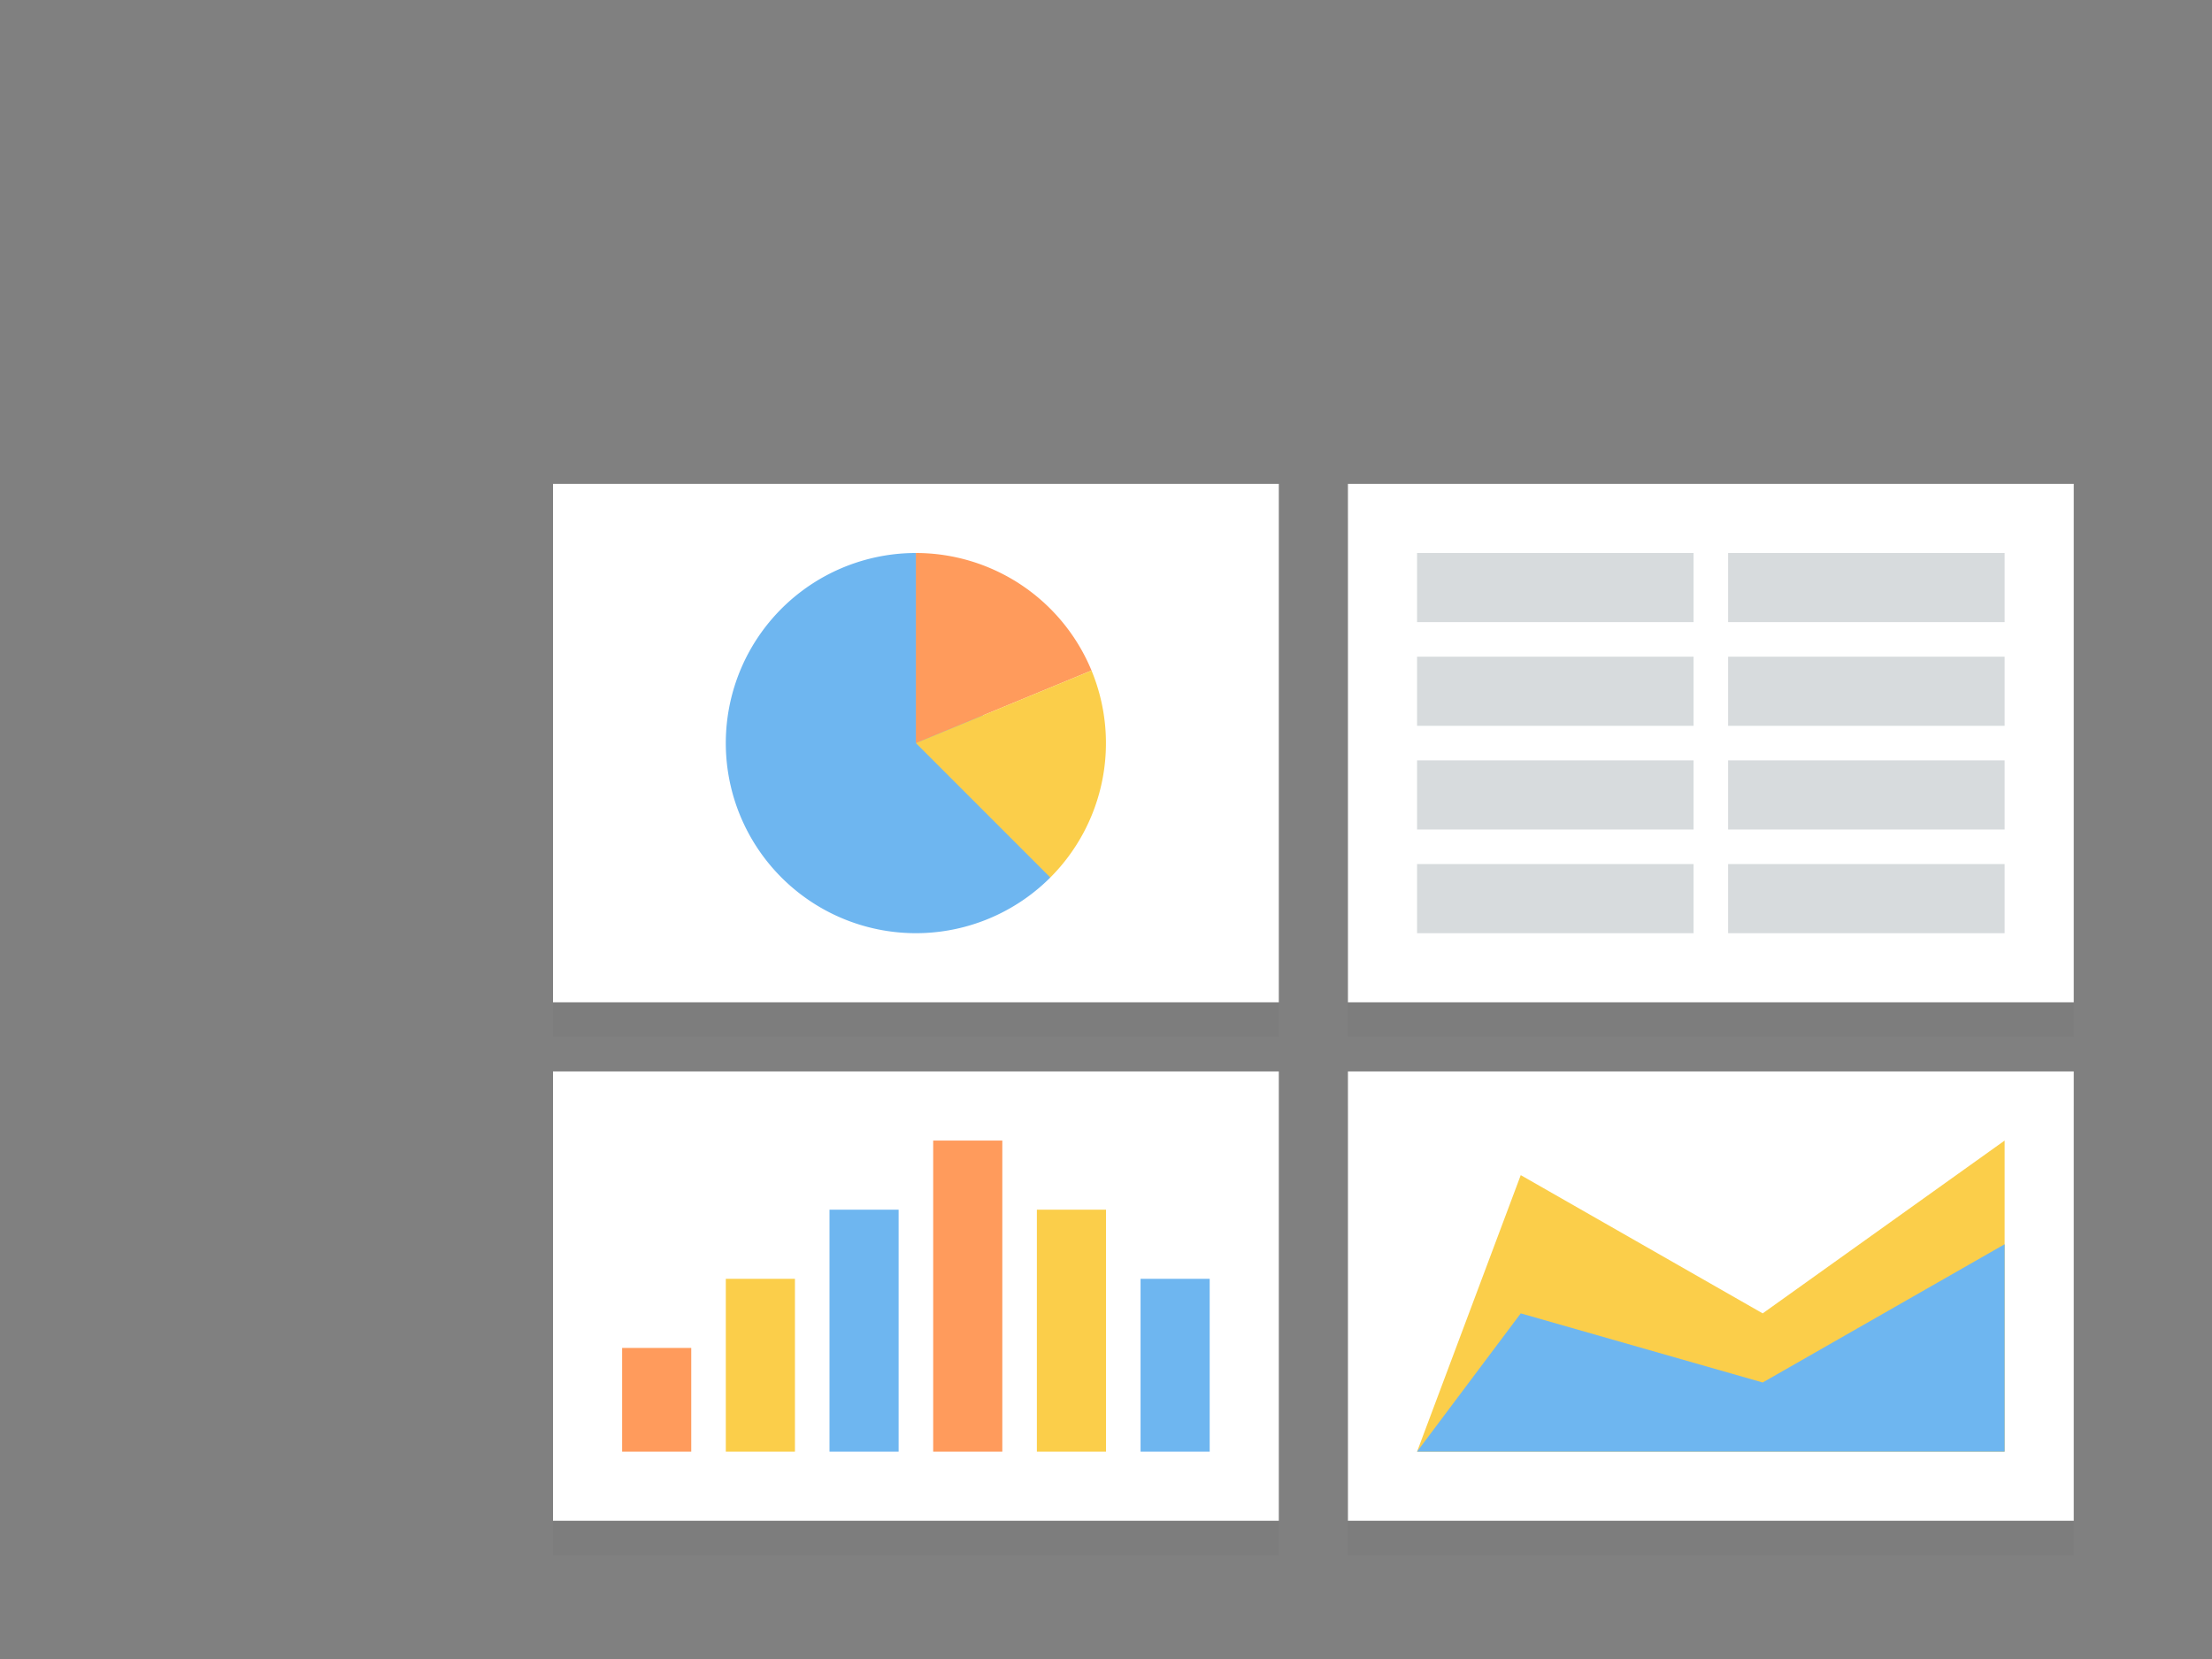
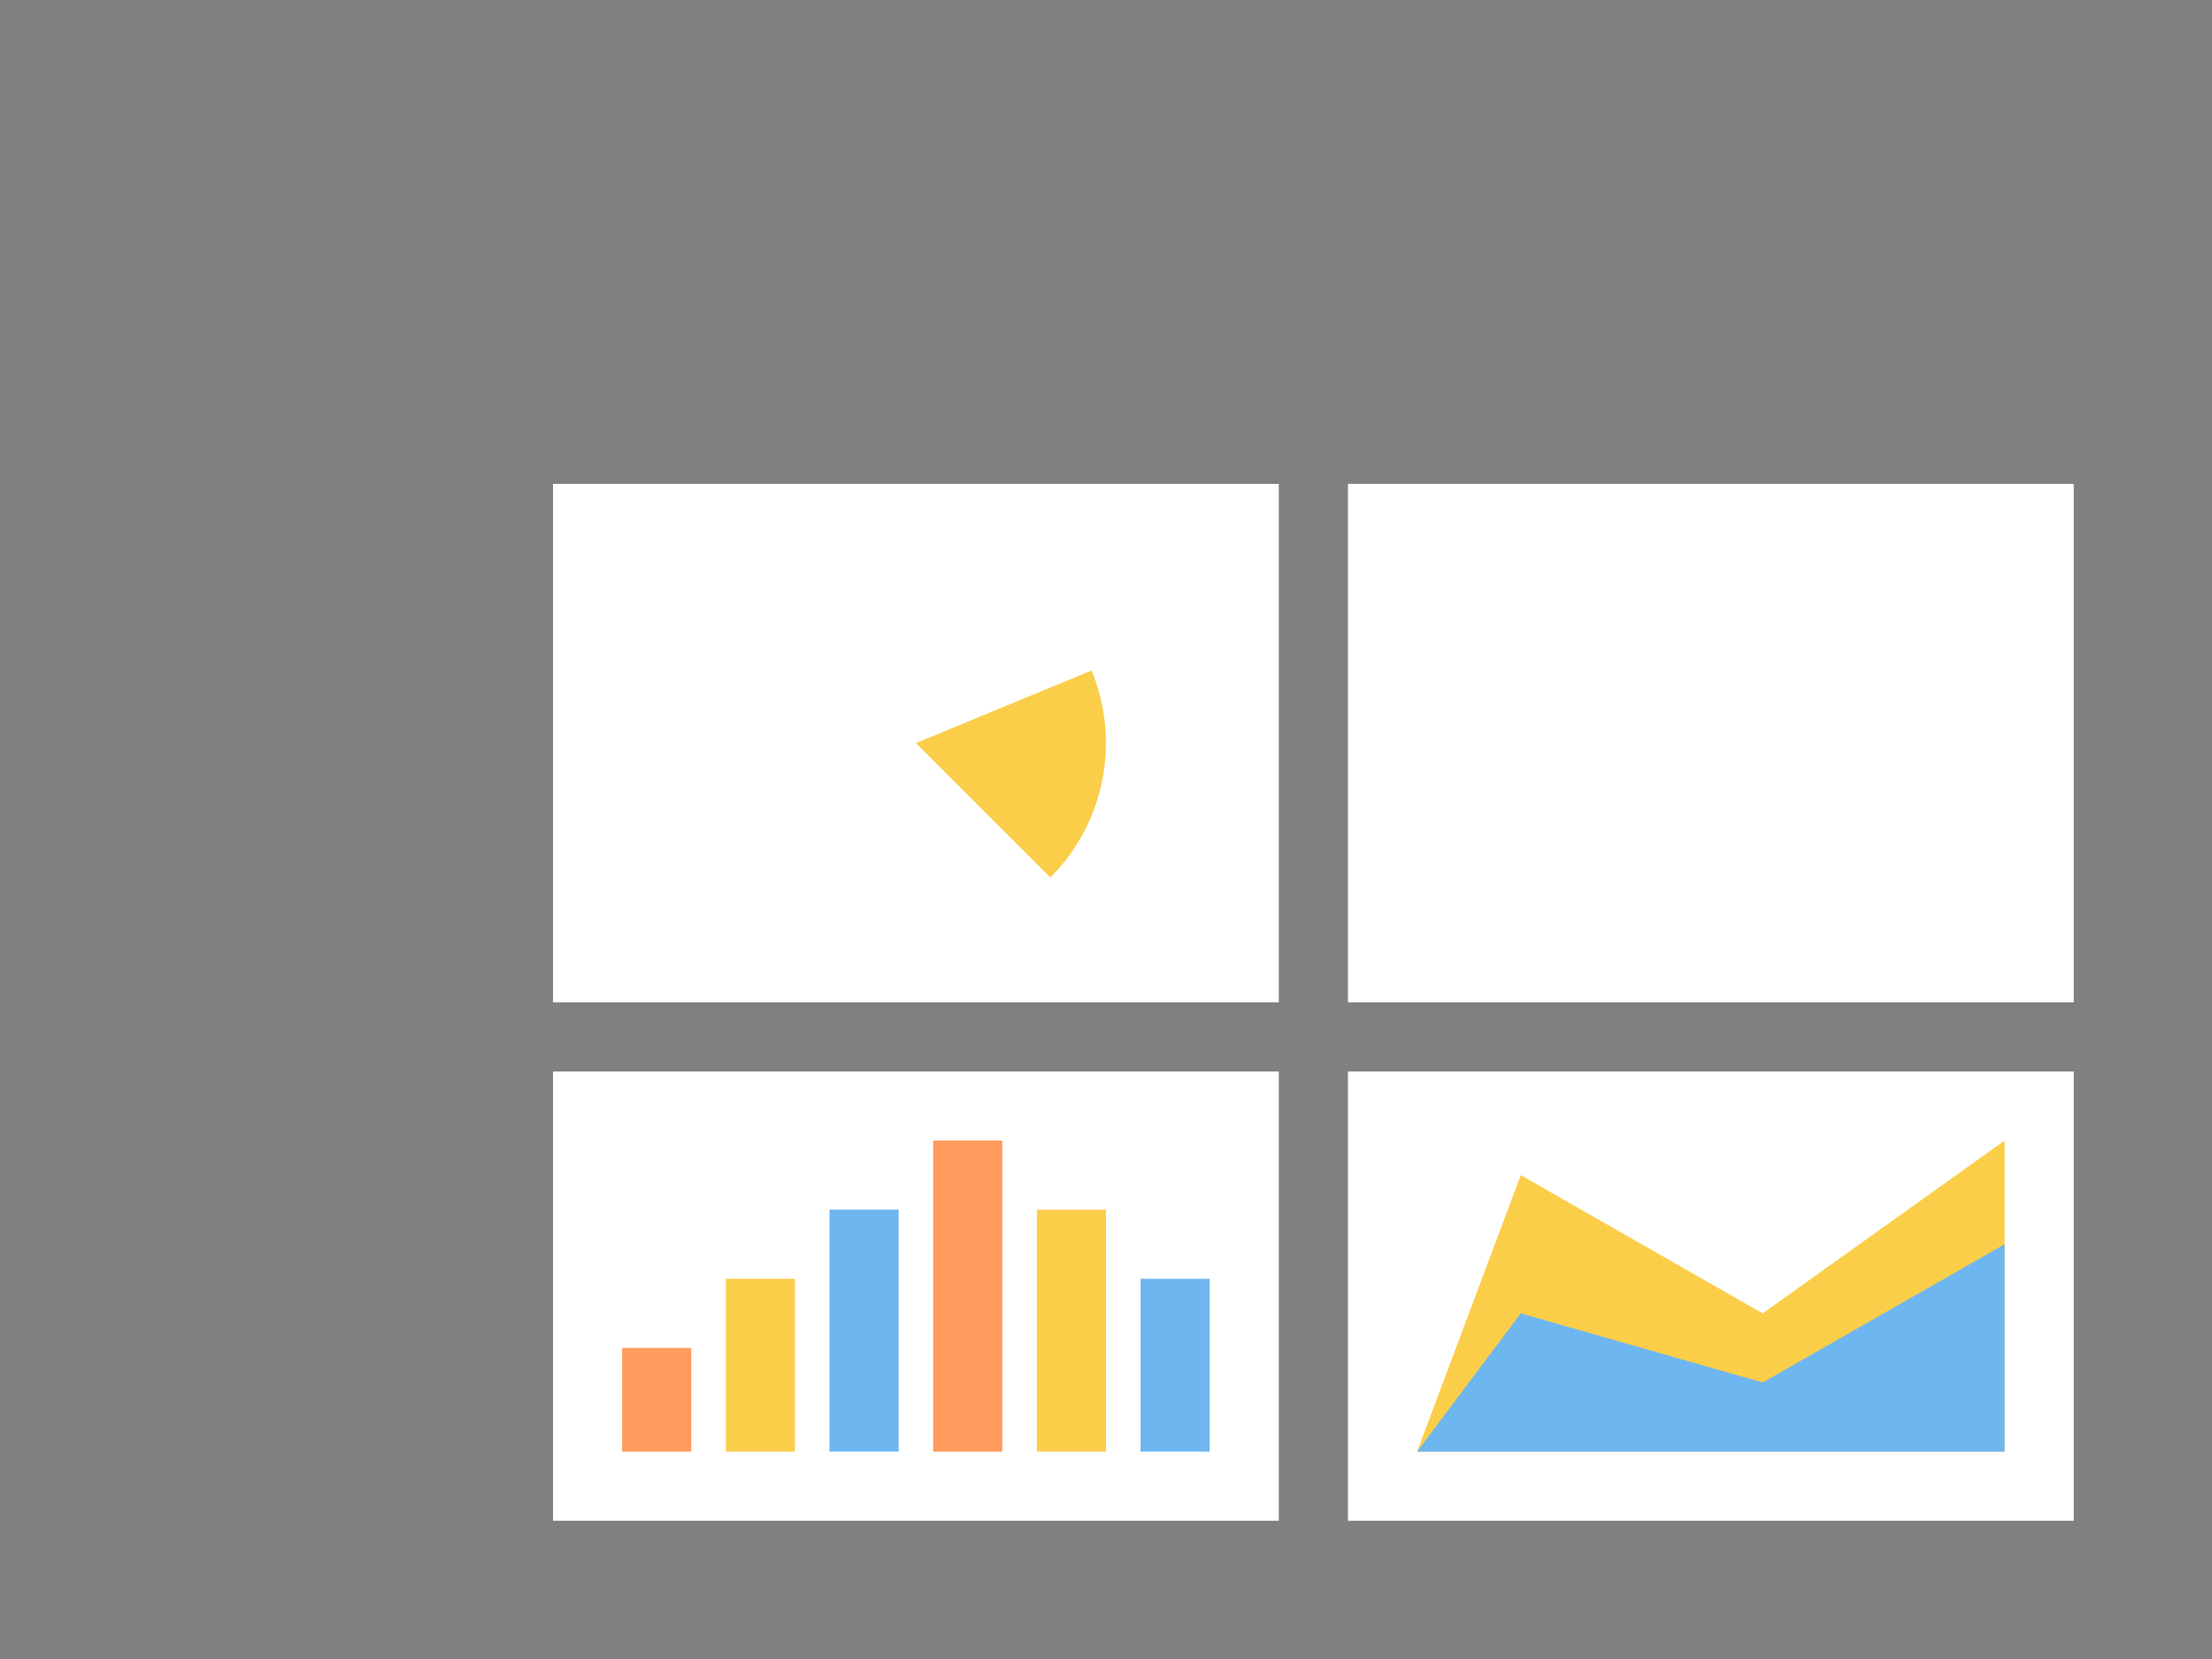
<svg xmlns="http://www.w3.org/2000/svg" viewBox="0 0 64 48">
  <rect x="0" y="0" width="64" height="48" fill="#808080" stroke="none" />
-   <path d="M39 32h21v13H39zm-23 0h21v13H16zm23-17h21v15H39zm-23 0h21v15H16z" opacity=".02" />
  <path d="M39 14h21v15H39zm-23 0h21v15H16zm0 17h21v13H16zm23 0h21v13H39z" fill="#fff" />
  <path d="M30 35h2v7h-2z" fill="#fbce4a" />
  <path d="M27 33h2v9h-2zm-9 6h2v3h-2z" fill="#ff9b5c" />
  <path d="M21 37h2v5h-2z" fill="#fbce4a" />
  <path d="M33 37h2v5h-2zm-9-2h2v7h-2z" fill="#6eb6f0" />
  <path d="M41 42h17v-9l-7 5-7-4z" fill="#fbce4a" />
  <path d="M41 42h17v-6l-7 4-7-2z" fill="#6eb6f0" />
-   <path d="M41 16h8v2h-8zm9 0h8v2h-8zm-9 3h8v2h-8zm9 0h8v2h-8zm-9 3h8v2h-8zm9 0h8v2h-8zm-9 3h8v2h-8zm9 0h8v2h-8z" fill="#d7dbdd" />
-   <path d="M26.5 16a5.5 5.5 0 1 0 3.889 9.389z" fill="#6eb6f0" />
-   <path d="M31.581 19.4A5.5 5.5 0 0 0 26.5 16v5.5z" fill="#ff9b5c" />
  <path d="M31.581 19.4L26.5 21.5l3.889 3.889a5.5 5.5 0 0 0 1.192-5.989z" fill="#fbce4a" />
</svg>